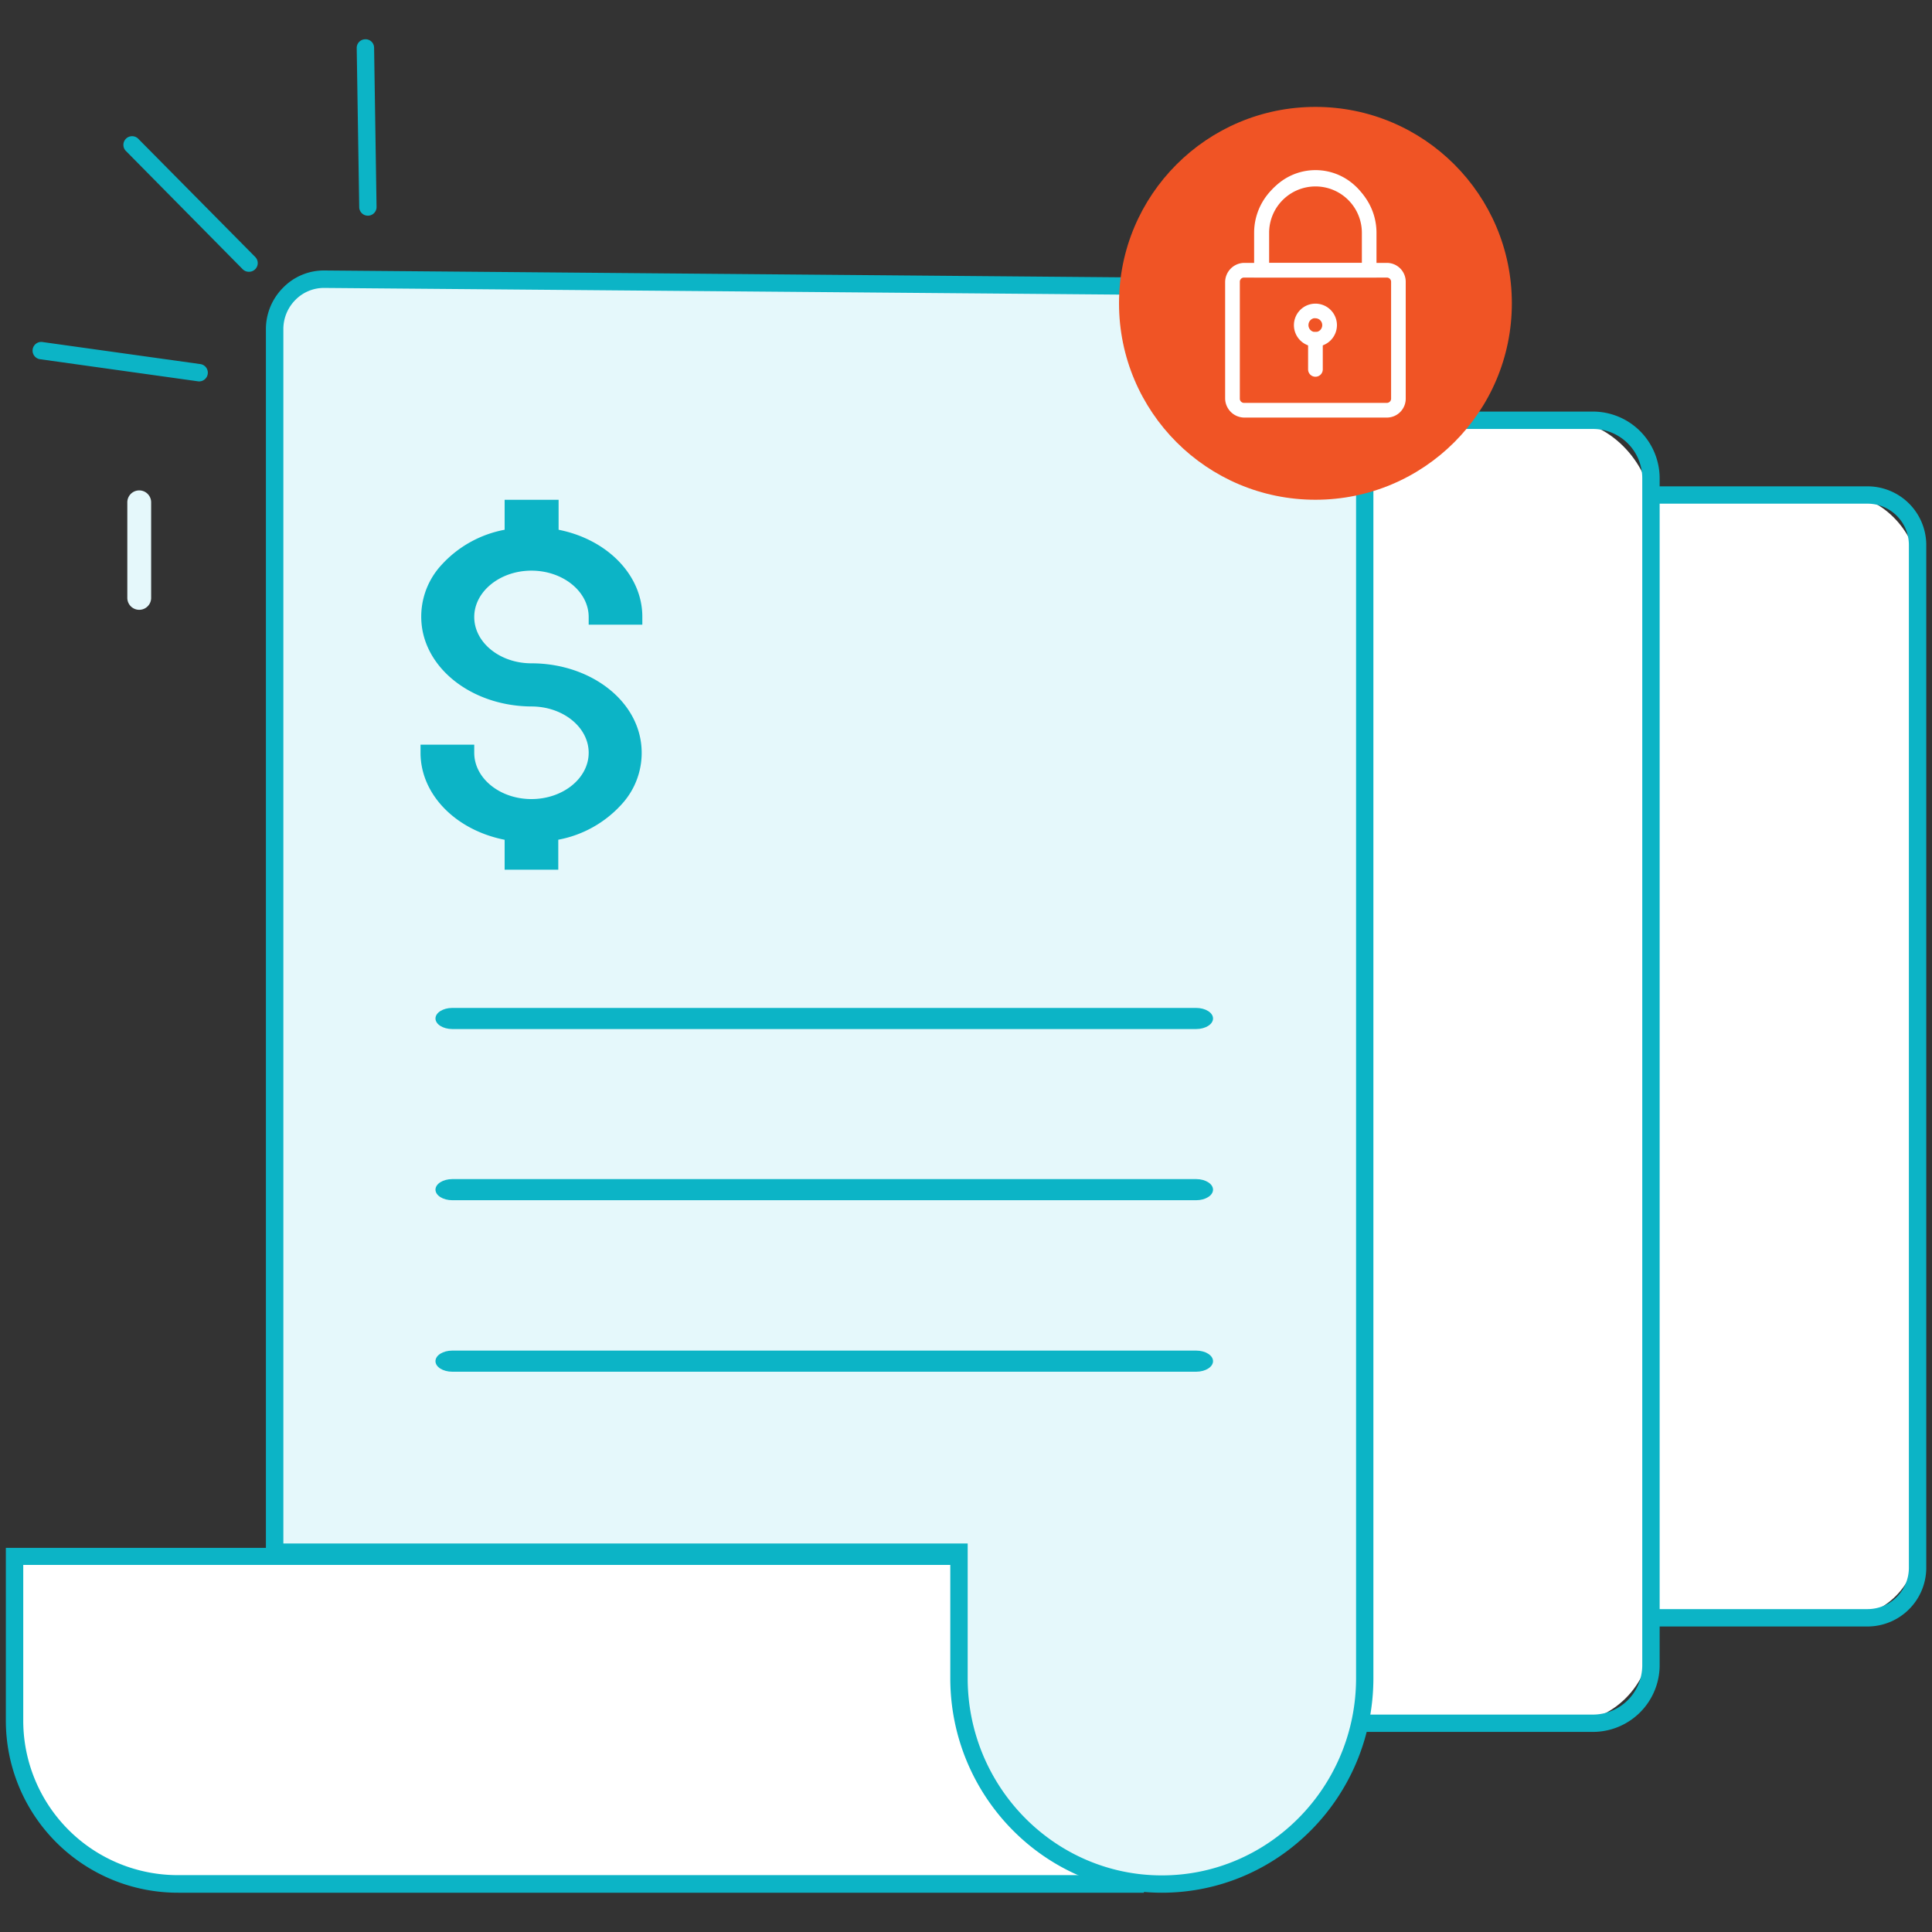
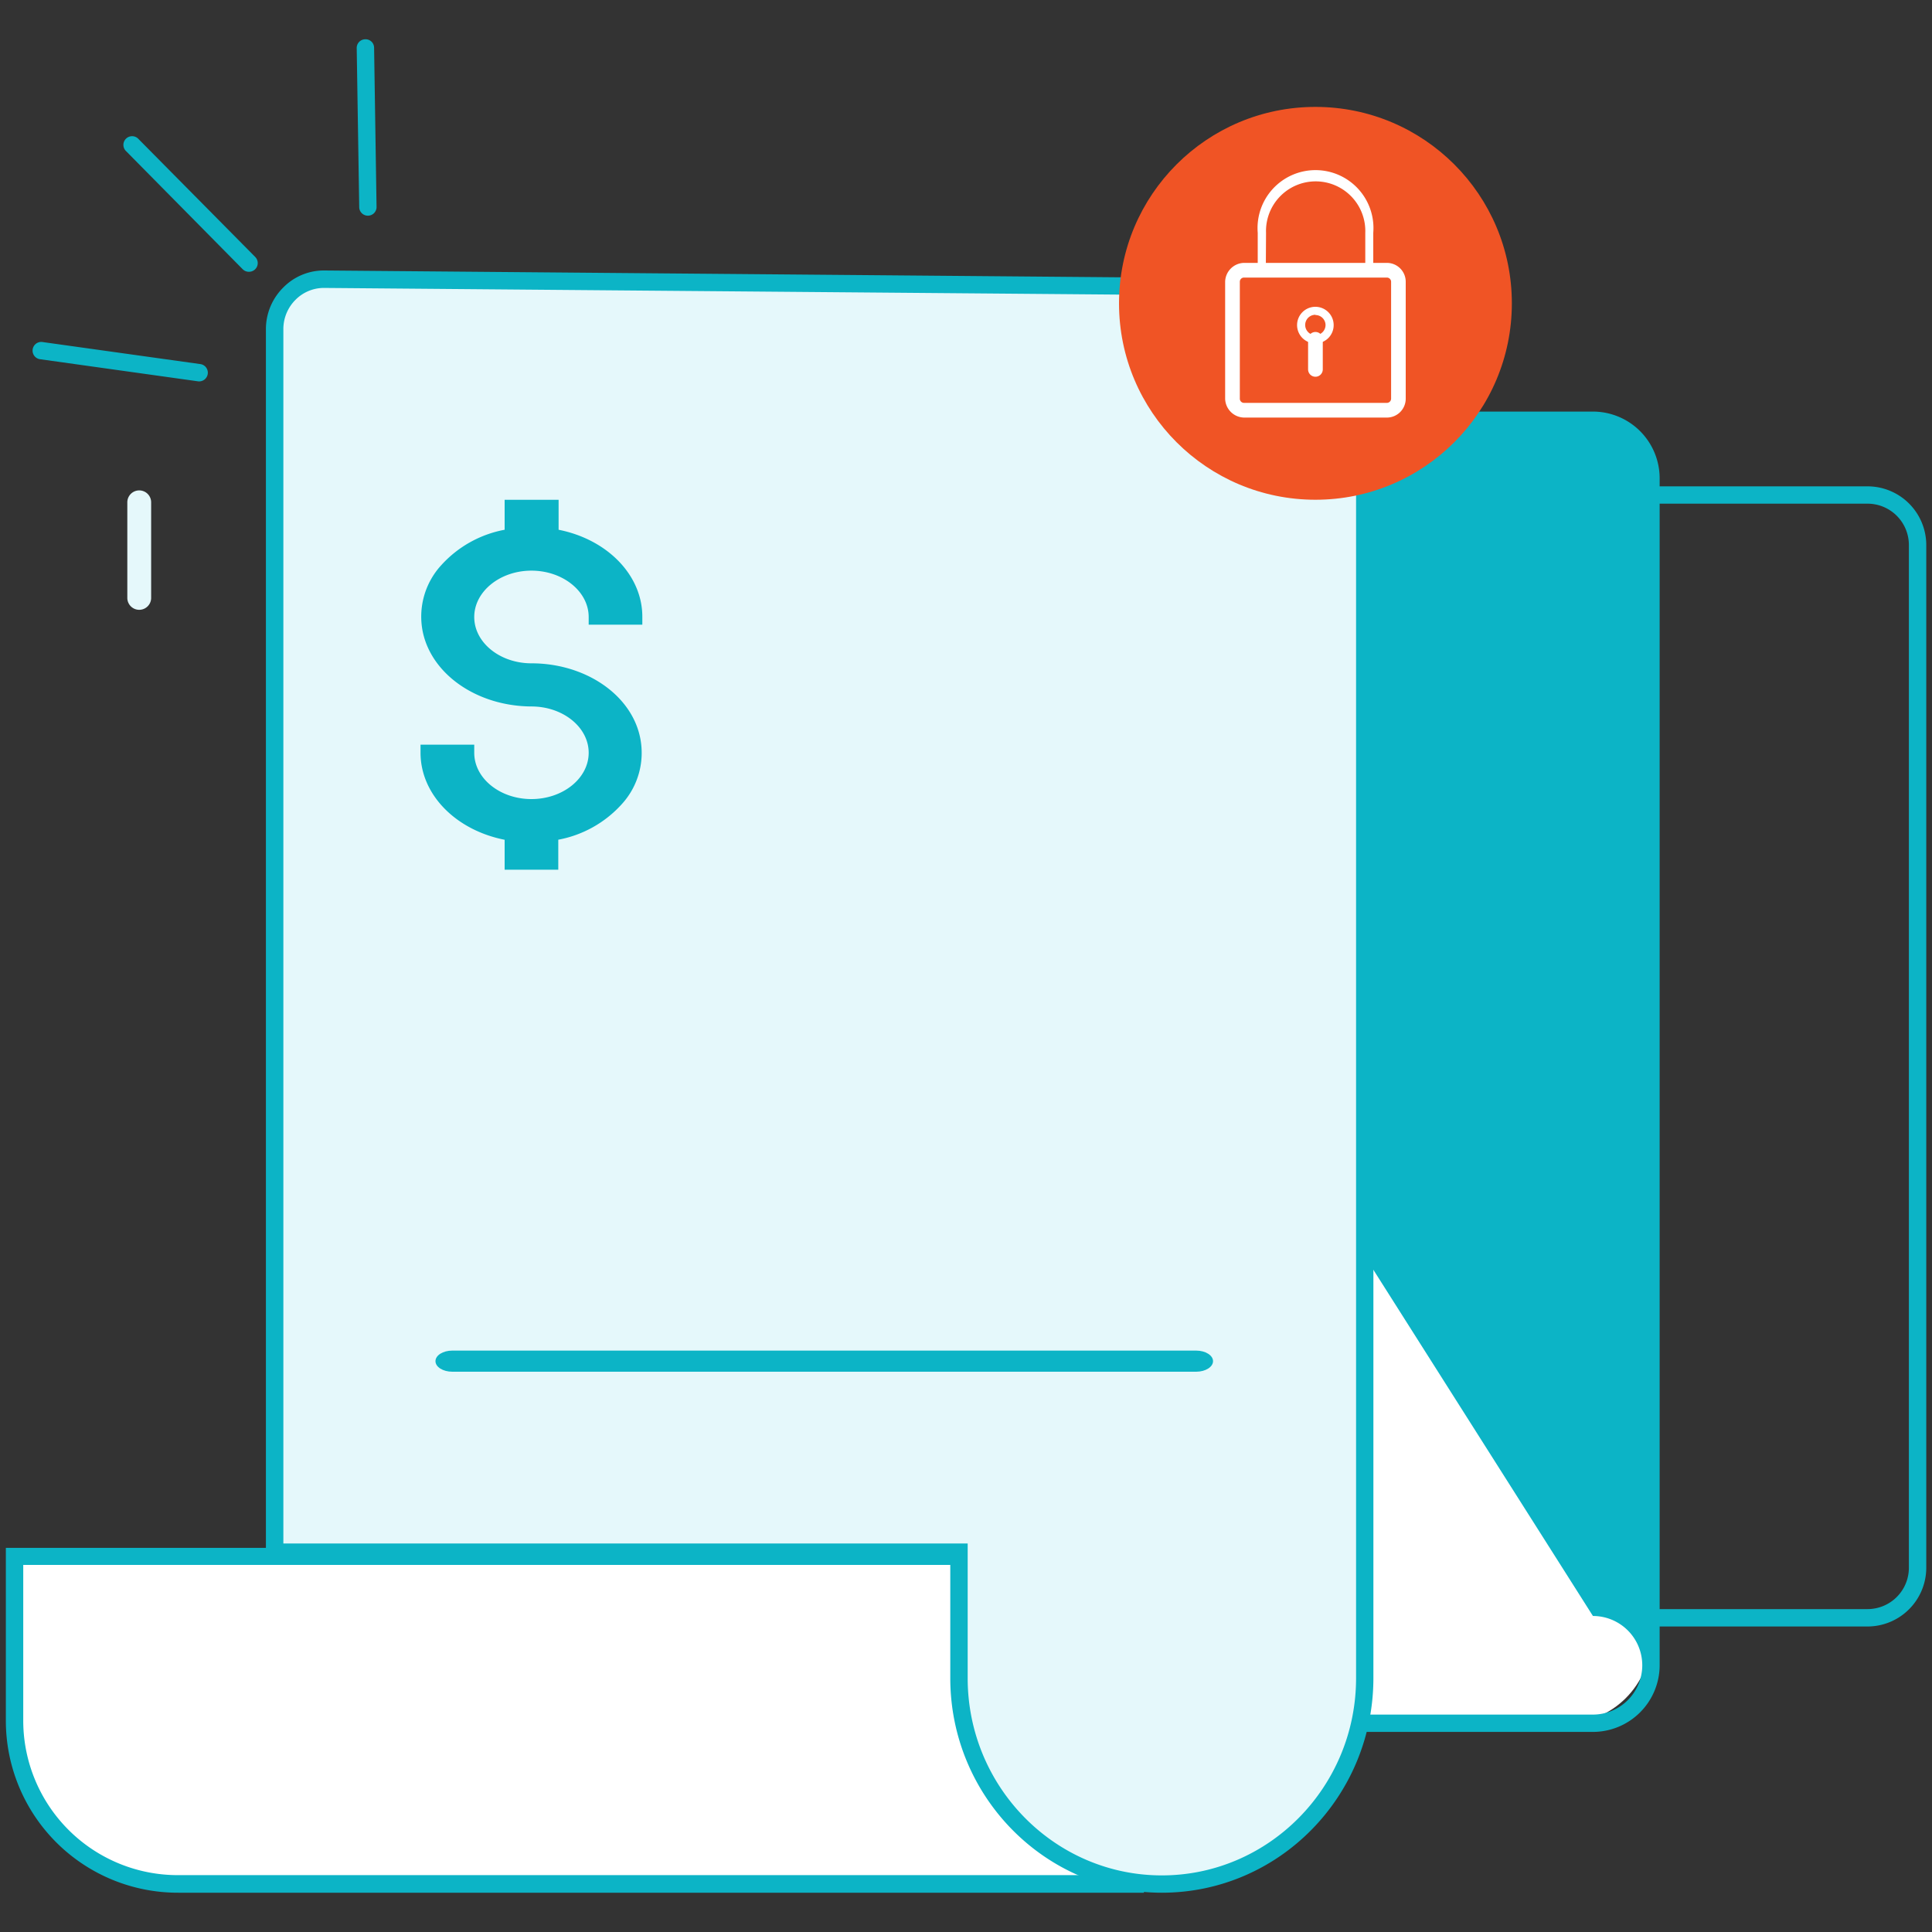
<svg xmlns="http://www.w3.org/2000/svg" id="Layer_2" data-name="Layer 2" viewBox="0 0 300 300">
  <rect x="0" y="0" width="300" height="300" fill="#333333" stroke="none" />
  <defs>
    <style>.cls-1{fill:#fff;}.cls-2{fill:#0cb4c6;}.cls-3{fill:#e5f8fb;}.cls-4{fill:#f05425;}</style>
  </defs>
-   <rect class="cls-1" x="181.49" y="76.86" width="116.26" height="174.34" rx="11.51" />
  <path class="cls-2" d="M290,252.56H189.25a9.12,9.12,0,0,1-9.11-9.12V84.63a9.11,9.11,0,0,1,9.11-9.11H290a9.12,9.12,0,0,1,9.11,9.11V243.44A9.13,9.13,0,0,1,290,252.56ZM189.25,78.21a6.42,6.42,0,0,0-6.41,6.42V243.44a6.42,6.42,0,0,0,6.41,6.42H290a6.42,6.42,0,0,0,6.41-6.42V84.63A6.42,6.42,0,0,0,290,78.21Z" />
  <rect class="cls-1" x="121.45" y="65.26" width="134.92" height="202.33" rx="13.36" />
-   <path class="cls-2" d="M247.35,268.93H130.45a10.36,10.36,0,0,1-10.35-10.35V74.26a10.36,10.36,0,0,1,10.35-10.35h116.9a10.37,10.37,0,0,1,10.36,10.35V258.58A10.37,10.37,0,0,1,247.35,268.93ZM130.45,66.61a7.66,7.66,0,0,0-7.66,7.65V258.58a7.67,7.67,0,0,0,7.66,7.66h116.9a7.67,7.67,0,0,0,7.66-7.66V74.26a7.66,7.66,0,0,0-7.66-7.65Z" />
+   <path class="cls-2" d="M247.35,268.93H130.45a10.36,10.36,0,0,1-10.35-10.35V74.26a10.36,10.36,0,0,1,10.35-10.35h116.9a10.37,10.37,0,0,1,10.36,10.35V258.58A10.37,10.37,0,0,1,247.35,268.93ZM130.45,66.61a7.66,7.66,0,0,0-7.66,7.65V258.58a7.67,7.67,0,0,0,7.66,7.66h116.9a7.67,7.67,0,0,0,7.66-7.66a7.66,7.66,0,0,0-7.66-7.65Z" />
  <path class="cls-3" d="M19.77,92.84V78a1.85,1.85,0,1,1,3.7,0V92.84a1.85,1.85,0,1,1-3.7,0Z" />
  <path class="cls-1" d="M150.2,241.69H2.26v25.66a25.34,25.34,0,0,0,25.46,25.21H177.63" />
  <path class="cls-2" d="M177.63,293.9H27.72A26.71,26.71,0,0,1,.91,267.35v-27H150.2V243H3.61v24.31a24,24,0,0,0,24.11,23.86H177.63Z" />
  <path class="cls-3" d="M50.38,43.37,204.3,44.69a7.73,7.73,0,0,1,7.62,7.79v208.1a31.75,31.75,0,0,1-31.51,32h0a31.74,31.74,0,0,1-31.5-32V241H42.63V51.16A7.73,7.73,0,0,1,50.38,43.37Z" />
  <path class="cls-2" d="M180.41,293.9c-18.11,0-32.85-14.95-32.85-33.32V242.37H41.29V51.16A9.11,9.11,0,0,1,44,44.63,8.84,8.84,0,0,1,50.39,42l153.93,1.32a9.1,9.1,0,0,1,8.94,9.14v208.1C213.26,279,198.53,293.9,180.41,293.9ZM44,239.67H150.26v20.91c0,16.89,13.53,30.63,30.15,30.63s30.16-13.74,30.16-30.63V52.48A6.4,6.4,0,0,0,204.29,46L50.36,44.71a6.2,6.2,0,0,0-4.46,1.83A6.42,6.42,0,0,0,44,51.16Z" />
  <path class="cls-2" d="M99.74,97V95.76c0-6.45-5.43-12-13-13.5V77.61H78.36v4.65a17.63,17.63,0,0,0-9.84,5.5,11.81,11.81,0,0,0-2.86,10.41c1.43,6.64,8.52,11.49,16.86,11.53,4.9,0,8.89,3.22,8.89,7.19s-4,7.19-8.89,7.19-8.88-3.22-8.88-7.19v-1.26H65.3v1.26c0,6.45,5.43,12,13.06,13.51v4.65h8.33v-4.66a17.6,17.6,0,0,0,9.84-5.5,11.79,11.79,0,0,0,2.86-10.4C98,107.85,90.87,103,82.52,103c-4.9,0-8.88-3.23-8.88-7.19s4-7.2,8.88-7.2,8.89,3.23,8.89,7.2V97Z" />
-   <path class="cls-2" d="M185.74,159.79H70.23c-1.44,0-2.61-.74-2.61-1.64s1.17-1.64,2.61-1.64H185.74c1.45,0,2.62.74,2.62,1.64S187.19,159.79,185.74,159.79Z" />
-   <path class="cls-2" d="M185.74,186.37H70.23c-1.44,0-2.61-.74-2.61-1.64s1.17-1.64,2.61-1.64H185.74c1.45,0,2.62.74,2.62,1.64S187.19,186.37,185.74,186.37Z" />
  <path class="cls-2" d="M185.74,213H70.23c-1.44,0-2.61-.73-2.61-1.64s1.17-1.64,2.61-1.64H185.74c1.45,0,2.62.74,2.62,1.64S187.19,213,185.74,213Z" />
  <path class="cls-1" d="M213.51,48.77H184.85a2.83,2.83,0,1,1,0-5.66h28.66a2.83,2.83,0,1,1,0,5.66Z" />
  <path class="cls-2" d="M57.12,33.49a1.34,1.34,0,0,1-1.34-1.32l-.39-24.7A1.34,1.34,0,0,1,56.72,6.1a1.32,1.32,0,0,1,1.37,1.32l.38,24.7a1.34,1.34,0,0,1-1.32,1.37Z" />
  <path class="cls-2" d="M38.68,42.2a1.34,1.34,0,0,1-1-.4L19.49,23.38a1.35,1.35,0,0,1,1.92-1.89L39.64,39.91a1.35,1.35,0,0,1-1,2.29Z" />
  <path class="cls-2" d="M31,59.22h-.19L6.3,55.79a1.35,1.35,0,1,1,.37-2.67l24.47,3.42A1.35,1.35,0,0,1,31,59.22Z" />
  <circle class="cls-4" cx="204.26" cy="47.1" r="30.5" />
  <path class="cls-1" d="M213.24,42.58H195.3V36.15a9,9,0,1,1,17.94,0Zm-16.68-1.26H212V36.15a7.71,7.71,0,1,0-15.41,0h0Z" />
-   <path class="cls-1" d="M213.74,43.09h-19V36.15a9.48,9.48,0,0,1,19,0Zm-17.94-1h16.93V36.15a8.47,8.47,0,0,0-16.93,0Zm16.68-.26H196.05V36.15a8.21,8.21,0,0,1,8.22-8.21h0a8.19,8.19,0,0,1,8.21,8.21Zm-15.41-1h14.4V36.15a7.2,7.2,0,0,0-7.2-7.2h0a7.2,7.2,0,0,0-7.2,7.2Z" />
  <path class="cls-1" d="M215.35,64.33H193.17a2.42,2.42,0,0,1-2.42-2.42V43.75a2.42,2.42,0,0,1,2.42-2.42h22.18a2.42,2.42,0,0,1,2.42,2.42h0V61.91a2.42,2.42,0,0,1-2.42,2.42ZM193.17,42.59A1.16,1.16,0,0,0,192,43.75h0V61.91a1.16,1.16,0,0,0,1.16,1.16h22.18a1.16,1.16,0,0,0,1.16-1.16h0V43.75a1.16,1.16,0,0,0-1.16-1.16H193.17Z" />
  <path class="cls-1" d="M215.35,64.84H193.17a3,3,0,0,1-2.93-2.93V43.75a3,3,0,0,1,2.93-2.93h22.18a2.93,2.93,0,0,1,2.93,2.93V61.91A2.93,2.93,0,0,1,215.35,64.84Zm-22.18-23a1.93,1.93,0,0,0-1.92,1.91V61.91a1.93,1.93,0,0,0,1.92,1.91h22.18a1.92,1.92,0,0,0,1.92-1.91V43.75a1.91,1.91,0,0,0-1.92-1.91Zm22.18,21.73H193.17a1.66,1.66,0,0,1-1.67-1.66V43.75a1.67,1.67,0,0,1,1.67-1.67h22.18A1.67,1.67,0,0,1,217,43.75V61.91A1.66,1.66,0,0,1,215.35,63.57ZM193.17,43.1a.65.65,0,0,0-.65.65V61.91a.65.65,0,0,0,.65.65h22.18a.66.66,0,0,0,.66-.65V43.75a.66.66,0,0,0-.66-.65Z" />
  <path class="cls-1" d="M204.26,53.32a2.84,2.84,0,1,1,2.83-2.83A2.83,2.83,0,0,1,204.26,53.32Zm0-4.44a1.58,1.58,0,1,0,1.57,1.58h0a1.57,1.57,0,0,0-1.57-1.54Z" />
-   <path class="cls-1" d="M204.26,53.83h0a3.34,3.34,0,1,1,3.34-3.34A3.35,3.35,0,0,1,204.26,53.83Zm0-5.67a2.33,2.33,0,1,0,2.33,2.33A2.33,2.33,0,0,0,204.26,48.16Zm0,4.37a2.08,2.08,0,1,1,0-4.15h.51v.09a2.06,2.06,0,0,1-.51,4.06ZM204,49.42a1.08,1.08,0,0,0-.82,1,1.07,1.07,0,1,0,1.07-1Z" />
  <path class="cls-1" d="M204.26,58a.63.63,0,0,1-.63-.63V52.69a.63.63,0,1,1,1.26,0v4.67A.63.63,0,0,1,204.26,58Z" />
  <path class="cls-1" d="M204.26,58.5a1.14,1.14,0,0,1-1.14-1.14V52.69a1.14,1.14,0,0,1,2.28,0v4.67A1.14,1.14,0,0,1,204.26,58.5Zm0-5.94a.13.13,0,0,0-.13.13v4.67c0,.14.26.14.26,0V52.69A.13.13,0,0,0,204.26,52.56Z" />
</svg>